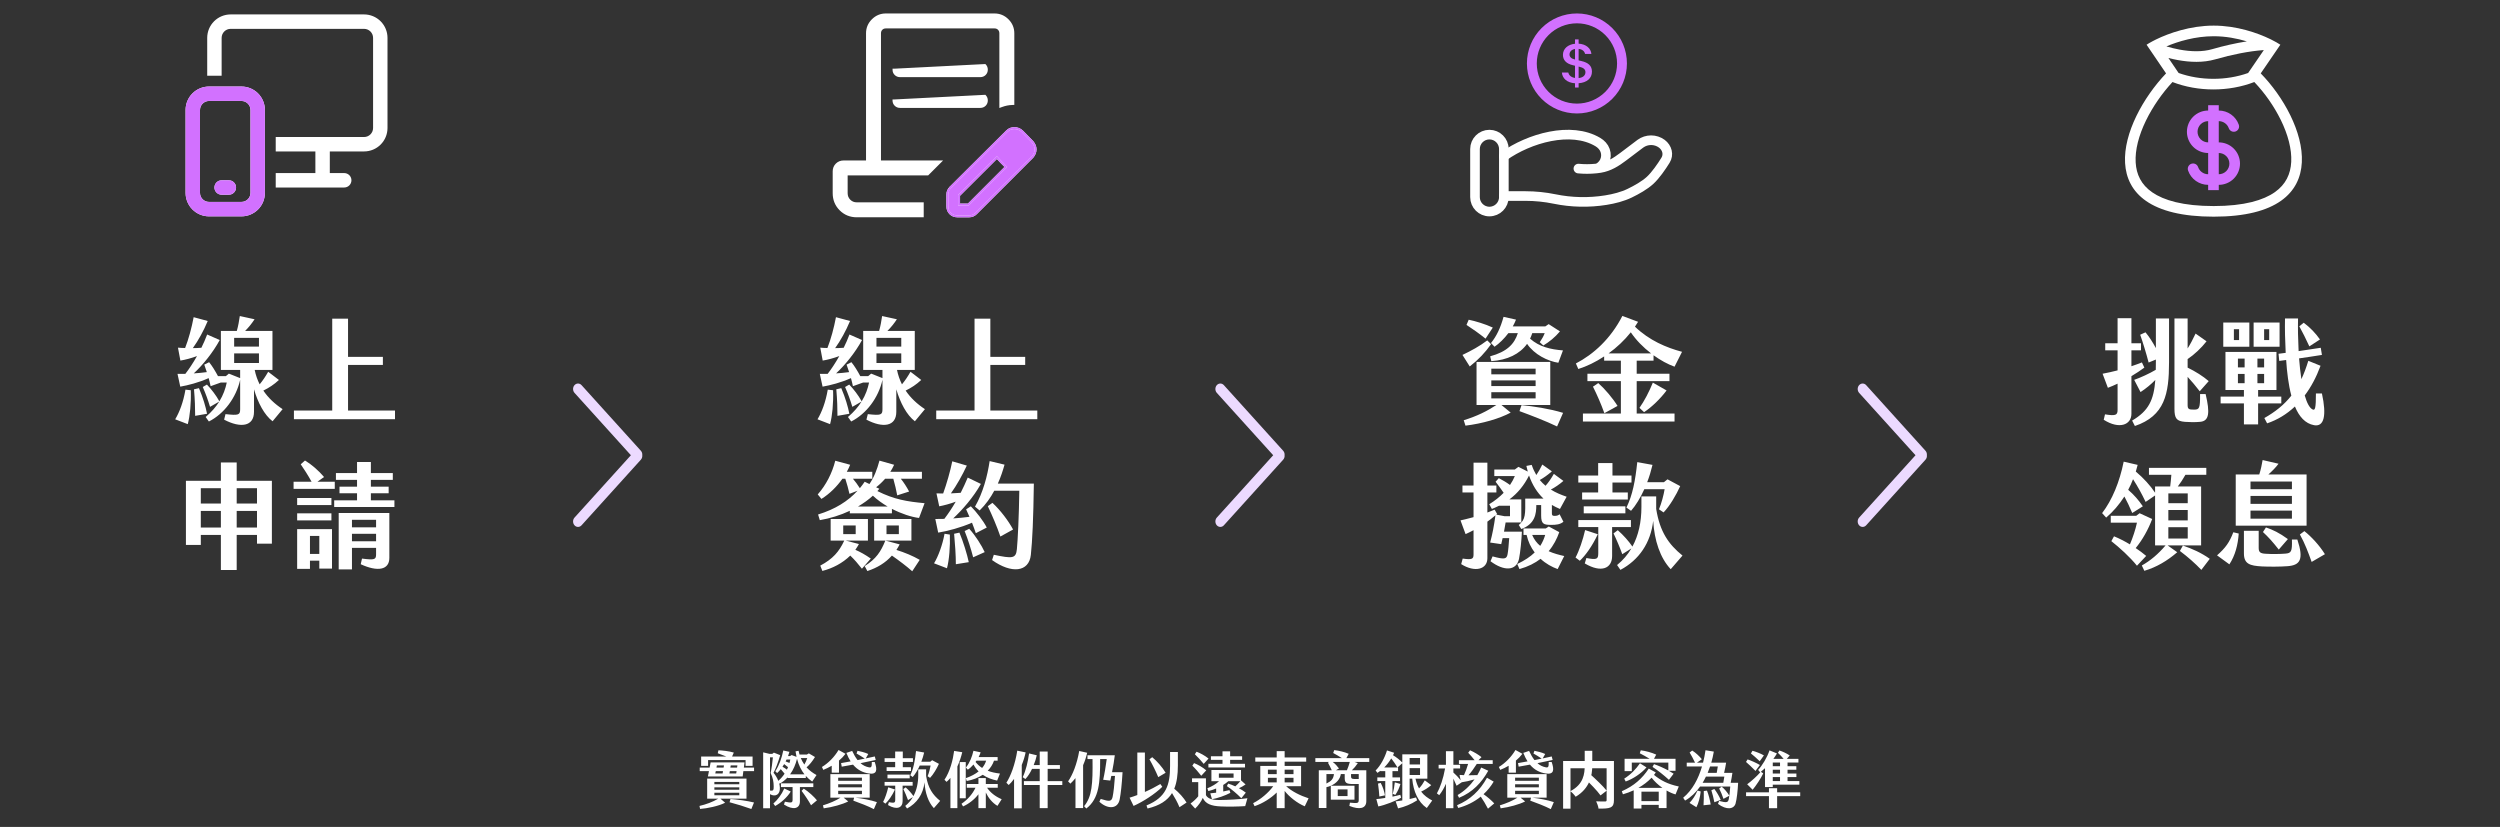
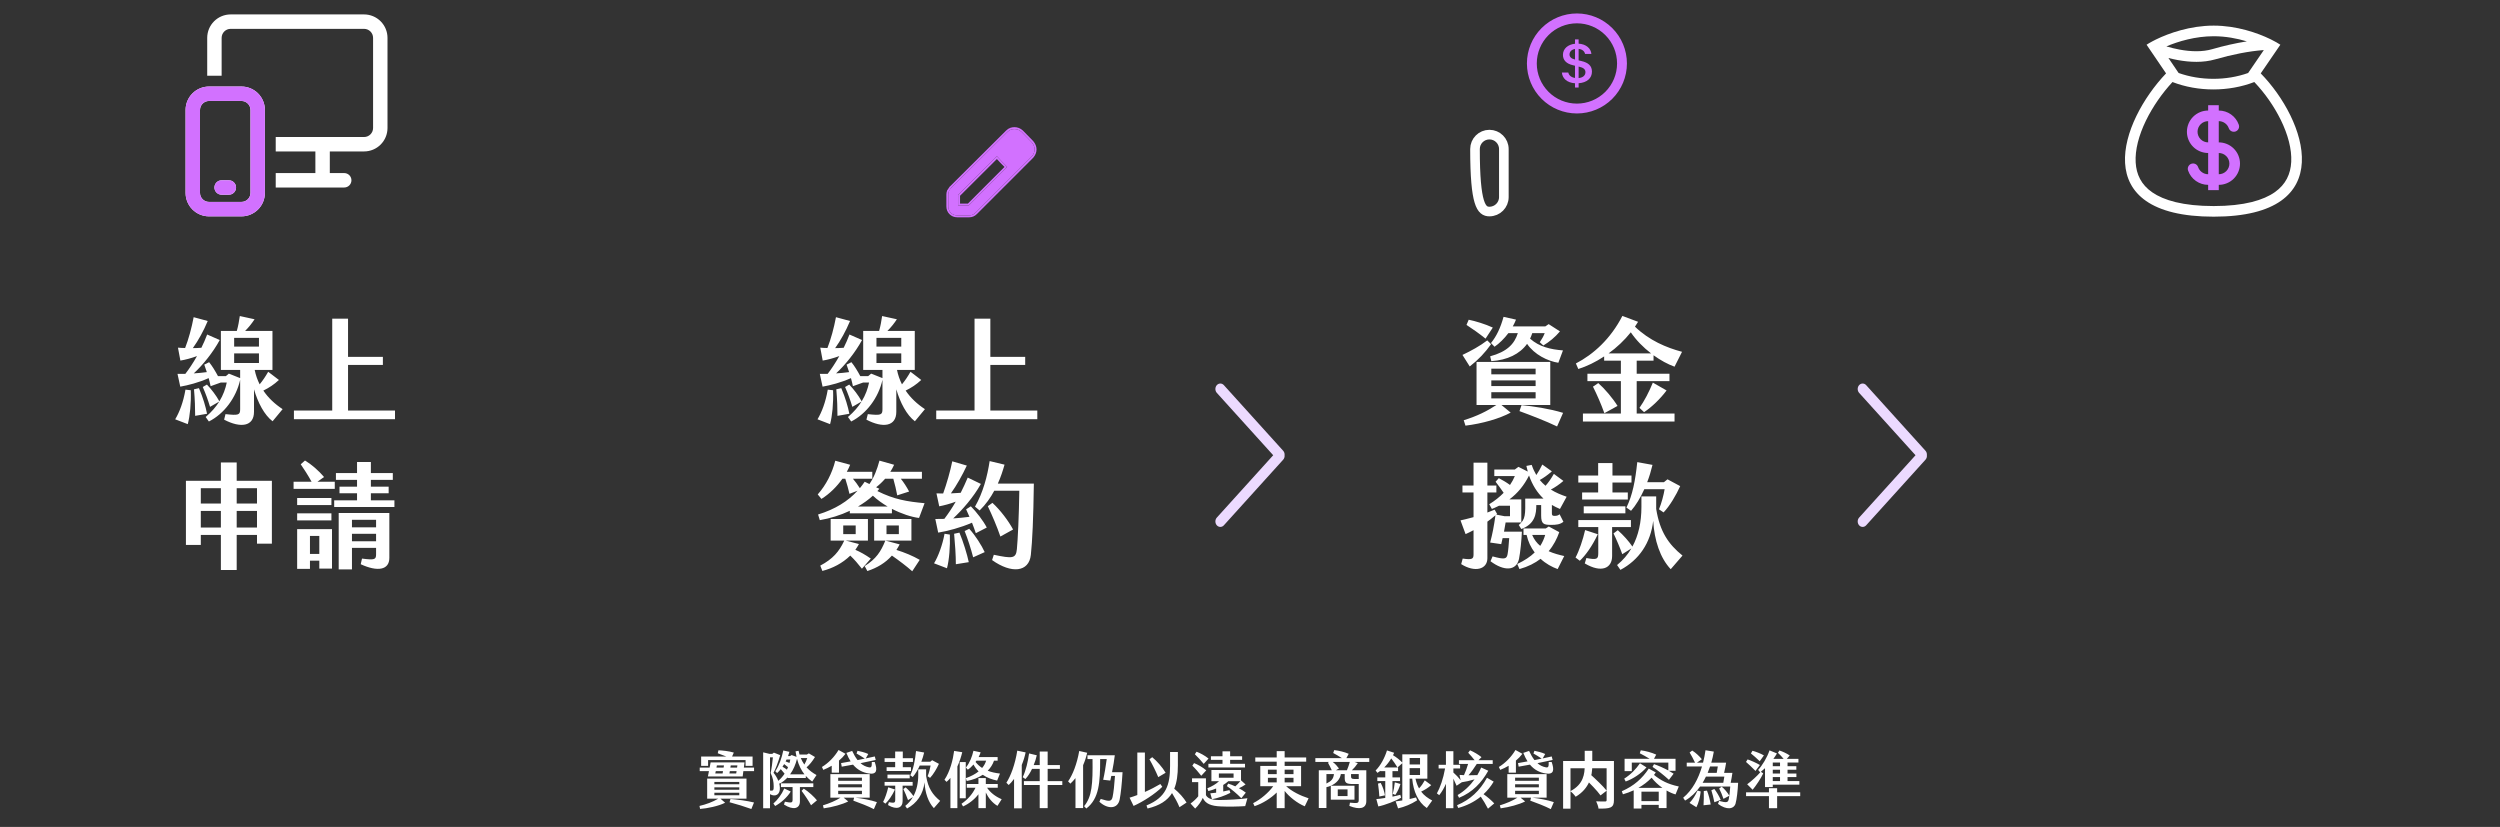
<svg xmlns="http://www.w3.org/2000/svg" width="1300" height="430" viewBox="0 0 1300 430" fill="none">
  <rect x="0" y="0" width="1300" height="430" fill="#333333" stroke="none" />
  <path d="M368.208 395.244V398.252H364.592V393.388H377.68C376.208 392.78 374.512 392.14 373.232 391.692L373.584 390.156C375.6 390.22 379.056 390.572 381.584 391.34L380.688 393.388H391.344V398.252H387.696V395.244H368.208ZM386.8 399.148H392.112V400.972H386.544L386.192 403.756H368.112L368.656 400.972H363.856V399.148H369.008L369.52 396.46H387.152L386.8 399.148ZM372.784 397.996L372.56 399.148H376.272L376.464 397.996H372.784ZM383.28 399.148L383.44 397.996H379.984L379.792 399.148H383.28ZM372.208 400.972L371.952 402.188H375.76L375.952 400.972H372.208ZM382.832 402.188L383.024 400.972H379.504L379.312 402.188H382.832ZM388.176 415.308H374.64L377.072 417.42C373.68 419.18 367.664 420.396 364.048 420.652L363.728 419.084C367.056 418.316 370.544 417.068 373.488 415.308H367.728V404.876H388.176V415.308ZM371.472 406.604V407.82H384.432V406.604H371.472ZM371.472 409.42V410.668H384.432V409.42H371.472ZM371.472 412.236V413.548H384.432V412.236H371.472ZM379.376 417.164L379.856 415.468C383.536 415.756 388.464 416.396 392.08 417.292L390.704 420.684C387.472 419.5 382.928 418.092 379.376 417.164ZM405.52 409.516C405.776 413.196 403.184 414.572 400.4 412.972V420.3H396.848V391.212L400.144 392.012H401.584L402.416 391.372L405.712 392.684C404.496 396.748 403.28 399.98 402.224 401.836C403.216 403.02 404.112 404.46 404.72 406.028C406 404.94 407.088 403.66 407.984 402.316C407.344 401.516 406.608 400.652 406 399.948C405.392 400.748 404.752 401.42 404.112 401.996L403.152 401.036C405.264 397.868 406.512 394.06 407.312 390.252L410.512 390.956C410.32 391.66 410.064 392.396 409.776 393.164H410.832L411.632 392.62L414.192 393.58C414 392.684 413.84 391.724 413.68 390.7L415.248 390.412C415.408 391.148 415.6 391.82 415.792 392.492V392.364H419.568L420.592 391.756L423.792 393.644C422.288 396.108 420.912 397.708 419.408 399.02C420.912 400.684 422.672 401.964 424.592 403.02L422.352 406.412C421.168 405.58 420.048 404.62 419.024 403.5V404.556H409.584V404.204C408.368 405.548 406.96 406.7 405.36 407.532L405.072 407.052C405.328 407.852 405.488 408.684 405.52 409.516ZM401.904 393.804H400.4V411.084C402.064 411.34 402.384 410.956 402.32 408.844C402.288 406.668 401.968 404.492 400.72 401.964C401.2 399.884 401.68 396.524 401.904 393.804ZM419.76 394.188H416.4C416.944 395.436 417.552 396.588 418.256 397.58C418.928 396.428 419.408 395.308 419.76 394.188ZM418.32 402.668C416.688 400.588 415.344 397.996 414.448 394.572C413.744 397.452 412.56 400.3 410.832 402.668H418.32ZM410.96 394.956H409.008L408.528 395.948C409.168 396.172 409.872 396.46 410.544 396.748C410.736 396.14 410.864 395.532 410.96 394.956ZM406.896 398.7C407.664 399.148 408.496 399.66 409.2 400.204C409.424 399.788 409.616 399.372 409.776 398.924C409.136 398.38 408.432 397.804 407.76 397.324C407.472 397.804 407.184 398.252 406.896 398.7ZM422.928 409.26H415.952V416.748C415.952 420.556 412.432 421.452 407.664 418.348L408.144 416.876C411.696 417.612 412.144 417.452 412.144 415.788V409.26H406.096V407.34H422.928V409.26ZM411.184 411.596C409.296 414.732 405.776 417.708 403.088 419.116L402.16 417.836C404.368 415.884 406.448 413.196 407.824 409.996L411.184 411.596ZM417.968 410.092C420.464 411.628 423.504 414.508 424.816 416.172L421.744 418.732C420.656 416.748 418.544 413.452 416.816 411.244L417.968 410.092ZM432.496 398.188C430.992 399.084 429.488 399.788 428.112 400.332L427.408 398.828C430.832 396.748 433.872 393.644 436.048 389.996L439.664 391.98C438.672 393.292 437.52 394.476 436.272 395.5V401.804H432.496V398.188ZM437.36 396.812C439.088 396.524 440.752 396.204 442.32 395.916C441.52 394.668 440.784 393.196 440.112 391.5L443.12 390.476C443.952 392.268 444.88 393.9 445.936 395.244L449.68 394.476C448.368 393.58 446.672 392.524 445.392 391.82L445.904 390.412C447.408 390.7 449.712 391.244 451.504 392.076L450.192 394.38C451.728 394.06 453.264 393.708 454.896 393.356L455.376 395.18C452.624 395.788 450.064 396.332 447.472 396.844C448.72 397.964 450.16 398.7 451.888 399.02C453.104 399.212 453.392 398.764 453.328 396.236H454.864C456.24 400.236 456.176 402.86 451.824 402.22C448.656 401.74 445.872 400.364 443.568 397.612C441.712 397.964 439.792 398.316 437.712 398.668L437.36 396.812ZM444.784 414.796C448.336 415.18 452.72 416.012 455.984 417.1L454.416 420.748C451.28 419.148 447.28 417.612 443.728 416.332L444.144 414.796H438.704L441.072 416.748C438.096 418.284 432.784 419.756 428.336 420.332L427.92 418.796C431.408 417.708 434.448 416.428 437.04 414.796H431.792V402.54H452.24V414.796H444.784ZM435.856 404.396V406.028H448.208V404.396H435.856ZM435.856 407.82V409.42H448.208V407.82H435.856ZM435.856 411.212V412.94H448.208V411.212H435.856ZM474.608 404.044L473.328 403.148C475.024 399.724 475.792 395.692 476.336 390.54L480.56 391.308C480.176 392.908 479.696 394.54 479.088 396.108H483.728L484.72 395.308L488.24 397.196C487.152 399.628 485.328 402.732 483.632 404.492L482.352 403.628C483.056 401.964 483.664 399.628 483.92 398.06H478.288C477.2 400.46 475.92 402.572 474.608 404.044ZM465.488 398.956V396.204H459.984V394.252H465.488V390.796H469.456V394.252H474.736V396.204H469.456V398.956H473.712V400.908H461.04V398.956H465.488ZM481.584 403.532C482.608 409.868 485.008 413.324 488.88 416.46L485.616 420.236C482.672 417.132 481.072 412.236 480.752 406.828C480.048 412.972 476.816 417.676 471.664 420.428L470.736 419.084C472.336 417.772 473.68 416.236 474.704 414.476L472.176 416.076C471.536 414.284 470.608 412.076 469.744 410.316L470.928 409.42C472.528 410.828 473.936 412.428 474.992 413.964C476.656 410.892 477.488 407.212 477.488 402.956V400.044H481.584V403.532ZM473.04 404.748H461.488V402.796H473.04V404.748ZM474.576 408.556H469.36V416.588C469.36 419.98 466.416 421.388 461.776 418.636L462.224 417.132C465.136 417.708 465.52 417.452 465.52 415.788V408.556H459.984V406.604H474.576V408.556ZM461.872 409.388L465.392 410.54C463.856 413.836 461.968 416.428 460.4 417.9L459.216 417.004C460.24 415.084 461.264 412.076 461.872 409.388ZM502.704 406.124L502.224 404.652C505.008 403.66 507.216 402.476 508.88 401.132C507.856 400.14 506.96 398.956 506.224 397.548C505.232 398.7 504.208 399.628 503.248 400.236L502.288 399.116C504.336 396.46 505.456 393.58 506.192 390.412L509.936 391.212C509.648 392.044 509.296 392.876 508.88 393.676H518.768V395.564H516.88C516.208 397.548 515.088 399.276 513.616 400.78C515.376 401.484 517.488 401.964 519.984 402.252L518.512 405.9C515.92 405.388 513.296 404.428 511.024 402.892C508.72 404.428 505.872 405.548 502.704 406.124ZM500.368 391.148C499.824 393.484 498.96 396.108 497.84 398.572V420.236H494.224V404.524C493.584 405.292 492.912 405.996 492.208 406.572L491.12 405.484C494.032 401.132 495.536 395.148 496.144 390.476L500.368 391.148ZM507.28 396.204C508.24 397.452 509.36 398.476 510.704 399.34C511.696 398.188 512.368 396.94 512.784 395.564H507.728C507.6 395.788 507.44 396.012 507.28 396.204ZM502.192 396.268V415.084H499.056V396.268H502.192ZM513.264 409.612C514.896 412.012 517.424 414.124 520.88 415.596L518.672 419.052C515.952 417.452 513.872 414.764 512.624 412.108V420.236H508.784V413.004C506.768 415.724 503.632 418.092 500.784 419.34L499.984 417.964C503.184 415.788 505.648 413.004 507.248 409.612H502.736V407.692H508.784V404.588H512.624V407.692H518.832V409.612H513.264ZM533.328 391.244C532.848 393.548 532.144 395.756 531.312 397.772V420.332H527.312V405.036C526.352 406.348 525.392 407.436 524.528 408.204L523.312 407.02C525.488 403.724 527.856 397.548 528.976 390.348L533.328 391.244ZM552.4 406.188V408.204H544.784V420.236H540.656V408.204H532.432V406.188H540.656V399.82H536.656C535.696 401.868 534.512 403.724 533.2 405.1L531.824 404.14C533.52 400.492 534.512 396.076 535.12 391.788L539.12 392.748C538.768 394.38 538.224 396.14 537.52 397.836H540.656V390.796H544.784V397.836H551.152V399.82H544.784V406.188H552.4ZM565.328 391.436C564.816 393.74 564.08 395.916 563.216 397.9V420.204H559.248V404.62C558.384 405.708 557.488 406.668 556.592 407.5L555.408 406.316C557.808 402.86 559.984 397.388 561.2 390.508L565.328 391.436ZM578.256 401.548H583.728C583.344 407.98 582.832 412.524 582.256 415.596C581.264 420.94 575.824 420.812 571.664 416.908L572.368 415.436C576.912 416.908 578 416.78 578.544 414.444C579.024 412.236 579.472 408.204 579.792 403.5H577.872C577.712 404.268 577.552 405.068 577.36 405.9L573.648 405.484C574.32 402.604 575.024 398.348 575.504 394.7H572.08C572.08 406.796 571.6 415.308 564.88 420.428L563.728 419.212C567.856 414.252 568.272 407.628 568.112 394.7H565.488V392.748H579.696C579.376 395.404 578.896 398.316 578.256 401.548ZM617.008 417.324L613.328 419.756C612.272 417.196 610.896 414.7 609.456 412.396C607.056 416.3 603.056 418.892 596.72 420.428L596.176 418.828C606.448 414.636 608.432 408.204 608.432 398.316V391.052H612.496V397.996C612.496 402.86 611.952 406.86 610.608 410.124C613.104 412.172 615.568 414.892 617.008 417.324ZM603.376 407.692L604.4 409.132C600.56 412.94 594.32 416.908 589.456 419.084L587.376 414.796C588.752 414.38 590.096 413.932 591.408 413.42V391.308H595.344V411.82C598.32 410.508 601.04 409.068 603.376 407.692ZM606.128 401.836L602.288 404.108C601.136 401.292 599.184 397.356 597.712 394.828L599.152 393.74C601.552 395.692 604.464 398.988 606.128 401.836ZM635.696 397.164V395.148H629.68V393.26H635.696V390.7H639.664V393.26H645.904V395.148H639.664V397.164H647.408V399.084H628.368V397.164H635.696ZM625.936 397.228C624.56 395.532 622.832 393.676 621.328 392.204L622.192 390.892C624.08 391.564 626.64 392.972 628.432 394.444L625.936 397.228ZM624.656 403.404C623.376 401.772 621.584 399.66 620.016 398.156L620.912 396.812C622.8 397.516 625.488 399.02 627.248 400.588L624.656 403.404ZM645.328 405.772L647.696 407.916C646.576 408.716 645.424 409.356 644.24 409.868C645.584 410.604 646.864 411.436 647.824 412.172L645.488 415.084C643.472 412.972 640.144 410.156 637.968 408.78L638.64 407.468C639.76 407.788 641.04 408.3 642.352 408.908C643.216 408.14 644.112 407.244 644.976 406.22H638.704C637.968 406.924 637.072 407.564 636.08 408.172V411.564C637.168 411.372 638.256 411.116 639.312 410.86L639.792 412.268C637.136 413.708 633.008 415.116 630.224 415.596L629.36 412.524C630.32 412.46 631.344 412.332 632.4 412.204V410.028C631.024 410.604 629.616 411.052 628.336 411.34L627.824 409.9C630.352 408.876 632.336 407.692 633.904 406.22H629.936V400.396H645.328V405.772ZM641.456 404.428V402.188H633.808V404.428H641.456ZM634.16 416.012C639.12 415.948 644.4 415.66 648.656 415.084L647.504 419.18C643.792 419.436 638.736 419.532 634.832 419.34C629.808 419.148 626.8 417.964 625.456 414.892C624.56 416.908 623.088 418.924 621.488 420.46L619.088 417.836C620.624 416.684 622.128 415.308 623.088 414.06V406.7H619.856V404.748H627.088V413.484C628.272 415.692 631.216 416.012 634.16 416.012ZM668.784 408.812C671.664 411.468 676.048 413.708 680.464 415.116L678.48 419.276C674.544 417.676 670.256 414.22 668.016 411.276V420.236H663.888V412.108C661.04 414.956 656.592 417.836 652.368 419.212L651.632 417.644C655.6 415.628 659.504 412.332 662.096 408.812H655.344V398.284H663.888V396.076H652.752V393.868H663.888V390.572H668.016V393.868H679.216V396.076H668.016V398.284H676.56V408.812H668.784ZM659.312 400.236V402.54H663.888V400.236H659.312ZM672.624 400.236H668.016V402.54H672.624V400.236ZM659.312 404.46V406.86H663.888V404.46H659.312ZM672.624 406.86V404.46H668.016V406.86H672.624ZM712.016 394.22V396.204H704.368L706.064 396.844C705.104 398.284 704.048 399.532 702.992 400.524H710.48V416.556C710.48 420.46 707.024 421.196 701.68 419.084L701.968 417.388C706.192 417.804 706.544 417.676 706.544 415.788V407.692H703.6C700.016 407.692 699.248 407.052 699.248 404.524V402.508H697.232C696.848 405.228 694.832 407.372 692.048 408.588H704.336V415.82H692.016V408.588C691.312 408.908 690.544 409.164 689.744 409.324V420.172H685.776V400.524H692.528C691.92 399.18 691.216 397.804 690.544 396.62L691.056 396.204H683.984V394.22H697.776C696.272 393.26 694.544 392.236 693.264 391.564L693.808 390.06C696.176 390.316 699.12 391.02 701.328 391.98L700.112 394.22H712.016ZM700.4 400.524C700.976 399.212 701.488 397.676 701.904 396.204H693.008C694.288 397.164 695.376 398.38 696.272 399.596L694.704 400.524H700.4ZM689.744 407.436C692.304 406.188 693.392 405.004 693.648 402.508H689.744V407.436ZM706.544 405.068V402.508H702.544V403.756C702.544 404.684 702.896 405.068 704.176 405.068H706.544ZM695.632 410.476V413.964H700.72V410.476H695.632ZM738.992 411.628C740.496 413.644 742.448 415.02 744.752 416.268L741.936 420.172C737.424 417.1 734.96 411.596 734.352 404.908H733.008V415.5C734.096 415.276 735.216 414.988 736.336 414.668L736.912 416.172C733.648 418.252 730.48 419.532 726.992 420.364L725.744 416.716C726.928 416.588 728.08 416.428 729.2 416.236V396.876L726.704 399.084C725.744 397.452 724.464 395.724 723.44 394.38C722.384 396.14 721.168 397.708 719.792 399.084H726.992V401.004H724.08V404.236H728.016V406.156H724.08V414.252C725.552 413.964 726.96 413.612 728.144 413.292L728.592 414.764C726.224 416.364 719.824 418.796 716.72 419.34L715.696 415.532C717.072 415.404 718.672 415.212 720.336 414.924V406.156H716.208V404.236H720.336V401.004H717.808V400.812C717.296 401.196 716.784 401.548 716.272 401.9L715.312 400.652C717.872 398.156 720.048 394.092 721.232 390.22L724.944 391.436L724.368 392.716C726 393.676 727.824 395.084 729.2 396.524V392.236H742.224V404.908H736.048C736.496 406.924 737.104 408.588 737.904 409.964C739.152 408.62 739.952 407.468 740.88 405.772L744.24 408.268C742.704 409.612 740.848 410.796 738.992 411.628ZM733.008 394.156V397.516H738.416V394.156H733.008ZM733.008 399.436V402.988H738.416V399.436H733.008ZM724.24 412.78C724.752 410.892 725.072 408.844 725.296 406.828L728.24 407.66C727.664 409.58 726.832 411.532 725.552 413.356L724.24 412.78ZM717.968 407.116C719.024 409.068 719.856 411.564 720.176 413.58L717.264 414.188C717.168 412.204 716.848 409.58 716.56 407.468L717.968 407.116ZM760.144 406.764L757.424 408.588C756.944 407.404 756.336 406.092 755.76 404.876V420.268H751.888V407.564C750.992 409.644 749.808 411.756 748.4 413.484L747.184 412.556C748.816 409.676 750.512 404.908 751.44 399.596H748.08V397.708H751.888V390.636H755.76V397.708H759.248V399.596H755.76V401.708C757.072 402.86 758.48 404.332 759.536 405.772L758.96 402.956C759.728 403.02 760.496 403.052 761.264 403.084C762.032 401.388 762.864 399.244 763.408 397.26H758.64V395.308H766.8C765.776 393.996 764.624 392.652 763.472 391.436L764.432 390.156C766.512 391.052 768.592 392.3 770.384 393.708L768.816 395.308H776.208V397.26H767.92C766.48 399.5 765.04 401.548 763.6 403.148C765.168 403.148 766.704 403.116 768.208 403.052C768.944 401.804 769.616 400.492 770.224 399.116L773.904 400.78C770.416 407.02 765.712 411.98 758.704 414.86L757.968 413.42C761.36 411.436 764.336 408.684 766.768 405.26C764.24 406.028 762.032 406.508 760.144 406.764ZM777.008 417.772L773.744 420.524C772.56 418.22 771.248 416.076 770 414.252C766.512 417.068 762.48 419.02 758.256 420.14L757.68 418.7C764.464 415.884 769.552 411.148 773.232 404.428L776.72 406.444C775.248 408.94 773.456 411.116 771.44 412.972C773.424 414.348 775.632 416.268 777.008 417.772ZM784.496 398.188C782.992 399.084 781.488 399.788 780.112 400.332L779.408 398.828C782.832 396.748 785.872 393.644 788.048 389.996L791.664 391.98C790.672 393.292 789.52 394.476 788.272 395.5V401.804H784.496V398.188ZM789.36 396.812C791.088 396.524 792.752 396.204 794.32 395.916C793.52 394.668 792.784 393.196 792.112 391.5L795.12 390.476C795.952 392.268 796.88 393.9 797.936 395.244L801.68 394.476C800.368 393.58 798.672 392.524 797.392 391.82L797.904 390.412C799.408 390.7 801.712 391.244 803.504 392.076L802.192 394.38C803.728 394.06 805.264 393.708 806.896 393.356L807.376 395.18C804.624 395.788 802.064 396.332 799.472 396.844C800.72 397.964 802.16 398.7 803.888 399.02C805.104 399.212 805.392 398.764 805.328 396.236H806.864C808.24 400.236 808.176 402.86 803.824 402.22C800.656 401.74 797.872 400.364 795.568 397.612C793.712 397.964 791.792 398.316 789.712 398.668L789.36 396.812ZM796.784 414.796C800.336 415.18 804.72 416.012 807.984 417.1L806.416 420.748C803.28 419.148 799.28 417.612 795.728 416.332L796.144 414.796H790.704L793.072 416.748C790.096 418.284 784.784 419.756 780.336 420.332L779.92 418.796C783.408 417.708 786.448 416.428 789.04 414.796H783.792V402.54H804.24V414.796H796.784ZM787.856 404.396V406.028H800.208V404.396H787.856ZM787.856 407.82V409.42H800.208V407.82H787.856ZM787.856 411.212V412.94H800.208V411.212H787.856ZM823.952 404.652L826.864 402.54C829.712 405.1 833.584 408.748 835.472 411.148L832.272 413.612C830.576 411.212 826.832 407.372 823.952 404.652ZM824.048 390.412H827.984V398.092C827.984 403.404 826.64 409.964 819.344 414.316C818.8 413.484 817.488 412.076 816.592 411.404C823.504 407.852 824.048 402.252 824.048 398.06V390.412ZM812.816 395.724H837.136V399.5H816.656V420.524H812.816V395.724ZM835.44 395.724H839.248V416.076C839.248 418.156 838.8 419.212 837.488 419.852C836.144 420.46 834.096 420.492 831.248 420.492C831.12 419.436 830.512 417.676 830 416.684C831.888 416.78 834.032 416.78 834.64 416.78C835.248 416.748 835.44 416.556 835.44 416.012V395.724ZM848.528 396.556V401.004H844.784V394.572H857.808C856.176 393.58 854.256 392.492 852.688 391.692L853.2 390.156C855.76 390.476 858.832 391.308 861.232 392.396L860.08 394.572H871.28V400.812H867.792C868.72 401.324 869.584 401.836 870.288 402.316L867.856 405.516C865.072 402.988 862.096 400.62 859.312 398.796L860.08 397.356C862.224 398.06 865.104 399.34 867.536 400.652V396.556H848.528ZM856.176 399.052C853.392 402.252 849.104 405.068 845.36 406.38L844.592 404.908C848.112 402.668 850.672 399.948 852.784 396.908L856.176 399.052ZM872.976 408.972L871.28 413.1C869.776 412.684 868.176 411.98 866.608 411.052V420.204H862.544V418.54H853.552V420.428H849.52V410.956C847.696 411.82 845.808 412.492 843.92 413.036L843.344 411.436C849.68 408.684 854 404.78 857.36 399.66L861.008 401.676C860.72 402.124 860.4 402.54 860.08 402.956C863.536 405.772 867.184 407.756 872.976 408.972ZM851.952 409.708H864.464C862.32 408.204 860.336 406.38 858.832 404.396C856.848 406.508 854.48 408.268 851.952 409.708ZM862.544 416.588V411.66H853.552V416.588H862.544ZM899.952 407.052H903.824C903.632 411.084 903.12 415.66 902.48 417.9C901.584 420.748 897.904 421.388 893.36 418.028L893.936 416.492C897.808 417.484 898.544 417.388 898.96 415.564C899.28 414.156 899.504 411.948 899.728 409.004H884.048C881.904 412.044 879.312 414.572 876.24 416.3L875.248 414.828C880.08 410.828 883.152 404.972 885.04 398.572H877.104V396.588H881.424C880.528 394.7 879.632 392.972 878.608 391.308L879.952 390.284C881.776 391.404 883.632 393.196 884.976 394.796L882.416 396.588H885.584C886.128 394.476 886.544 392.3 886.864 390.124L891.184 390.828C890.864 392.748 890.416 394.7 889.872 396.588H897.584C897.296 398.38 896.976 400.108 896.528 401.9H900.848C900.592 403.692 900.304 405.388 899.952 407.052ZM893.264 398.572H889.232C888.848 399.692 888.432 400.812 887.984 401.9H892.688C892.912 400.716 893.072 399.692 893.264 398.572ZM887.088 403.82C886.576 404.94 885.968 406.028 885.36 407.052H896.112C896.336 405.9 896.496 404.908 896.656 403.82H887.088ZM899.248 413.772L896.208 415.404C895.536 413.42 894.768 411.532 893.968 410.028L895.28 409.068C896.656 410.124 898.352 412.204 899.248 413.772ZM891.44 410.252C892.688 411.852 894.032 414.124 894.768 415.948L891.472 417.164C891.088 415.116 890.512 412.908 889.904 410.956L891.44 410.252ZM878.544 417.516C880.24 415.724 881.552 413.708 882.704 411.084L884.368 411.564C884.08 414.444 883.216 417.74 882.128 419.756L878.544 417.516ZM885.968 411.34L887.632 411.116C888.464 413.164 889.264 416.3 889.552 418.348L885.84 418.732C885.968 416.62 886.032 413.612 885.968 411.34ZM915.28 401.58L914.224 400.364C916.336 398.156 918.96 393.804 920.144 390.188L924.016 391.788C923.504 392.684 922.864 393.644 922.16 394.604H927.504C926.48 393.388 925.424 392.332 924.528 391.468L925.296 390.252C926.96 390.796 928.944 391.692 930.672 392.844L929.136 394.604H935.184V396.524H929.52V398.412H934.096V400.268H929.52V402.22H934.128V404.076H929.52V406.156H935.664V408.044H921.84V409.26H917.808V399.468C917.072 400.14 916.336 400.78 915.632 401.324L916.88 402.156C915.76 404.652 913.04 408.684 911.376 410.668L908.528 407.82C910.736 406.22 913.712 403.532 915.504 401.42C915.408 401.484 915.344 401.516 915.28 401.58ZM917.232 392.812L915.056 395.852C913.52 394.316 911.696 392.78 910.48 391.788L911.28 390.412C912.784 390.764 915.632 391.852 917.232 392.812ZM912.848 400.876C911.408 399.308 909.2 397.356 907.92 396.204L908.752 394.892C910.448 395.436 913.52 396.812 915.152 397.804L912.848 400.876ZM925.616 398.412V396.524H921.84V398.412H925.616ZM925.616 402.22V400.268H921.84V402.22H925.616ZM925.616 406.156V404.076H921.84V406.156H925.616ZM924.112 412.012H936.112V413.996H924.112V420.268H919.856V413.996H907.952V412.012H919.856V409.868H924.112V412.012Z" fill="white" />
  <path d="M119.938 7.5C116.705 7.5 113.605 8.784 111.32 11.07C109.034 13.355 107.75 16.455 107.75 19.688V39.401C108.062 39.384 108.375 39.376 108.688 39.375H115.25V19.688C115.25 17.1 117.35 15 119.938 15H189.312C191.9 15 194 17.1 194 19.688V66.562C194 69.15 191.9 71.25 189.312 71.25H143.375V78.75H164V90H143.375V97.5H179C179.995 97.5 180.948 97.105 181.652 96.402C182.355 95.698 182.75 94.745 182.75 93.75C182.75 92.755 182.355 91.802 181.652 91.098C180.948 90.395 179.995 90 179 90H171.5V78.75H189.312C192.545 78.75 195.645 77.466 197.93 75.18C200.216 72.895 201.5 69.795 201.5 66.562V19.688C201.5 16.455 200.216 13.355 197.93 11.07C195.645 8.784 192.545 7.5 189.312 7.5H119.938ZM96.5 57.188C96.5 53.955 97.784 50.855 100.07 48.57C102.355 46.284 105.455 45 108.688 45H125.562C128.795 45 131.895 46.284 134.18 48.57C136.466 50.855 137.75 53.955 137.75 57.188V100.312C137.75 103.545 136.466 106.645 134.18 108.93C131.895 111.216 128.795 112.5 125.562 112.5H108.688C105.455 112.5 102.355 111.216 100.07 108.93C97.784 106.645 96.5 103.545 96.5 100.312V57.188ZM108.688 52.5C106.1 52.5 104 54.6 104 57.188V100.312C104 102.9 106.1 105 108.688 105H125.562C128.15 105 130.25 102.9 130.25 100.312V57.188C130.25 54.6 128.15 52.5 125.562 52.5H108.688ZM115.25 93.75C114.255 93.75 113.302 94.145 112.598 94.848C111.895 95.552 111.5 96.505 111.5 97.5C111.5 98.495 111.895 99.448 112.598 100.152C113.302 100.855 114.255 101.25 115.25 101.25H119C119.995 101.25 120.948 100.855 121.652 100.152C122.355 99.448 122.75 98.495 122.75 97.5C122.75 96.505 122.355 95.552 121.652 94.848C120.948 94.145 119.995 93.75 119 93.75H115.25Z" fill="white" />
  <path fill-rule="evenodd" clip-rule="evenodd" d="M96.5 57.188C96.5 53.955 97.784 50.855 100.07 48.57C102.355 46.284 105.455 45 108.688 45H125.562C128.795 45 131.895 46.284 134.18 48.57C136.466 50.855 137.75 53.955 137.75 57.188V100.312C137.75 103.545 136.466 106.645 134.18 108.93C131.895 111.216 128.795 112.5 125.562 112.5H108.688C105.455 112.5 102.355 111.216 100.07 108.93C97.784 106.645 96.5 103.545 96.5 100.312V57.188ZM104 57.188C104 54.6 106.1 52.5 108.688 52.5H125.562C128.15 52.5 130.25 54.6 130.25 57.188V100.312C130.25 102.9 128.15 105 125.562 105H108.688C106.1 105 104 102.9 104 100.312V57.188ZM115.25 93.75C114.255 93.75 113.302 94.145 112.598 94.848C111.895 95.552 111.5 96.505 111.5 97.5C111.5 98.495 111.895 99.448 112.598 100.152C113.302 100.855 114.255 101.25 115.25 101.25H119C119.995 101.25 120.948 100.855 121.652 100.152C122.355 99.448 122.75 98.495 122.75 97.5C122.75 96.505 122.355 95.552 121.652 94.848C120.948 94.145 119.995 93.75 119 93.75H115.25Z" fill="#D271FF" />
  <path d="M136.94 203.1C139.46 206.88 142.94 210.12 146.96 212.76L141.74 219.06C137.48 215.82 134.12 209.46 132.08 202.44V214.14C132.08 221.82 125.06 222.72 116.54 218.22L117.26 215.34C124.16 216.12 124.88 215.76 124.88 212.76V197.52C122.78 206.88 116.54 215.16 108.62 219.18L106.94 216.84C110.06 214.2 112.34 211.5 114.02 208.8L109.22 211.56C108.08 207.78 107 204.84 105.44 201.24L107.6 199.98C110 202.5 112.22 205.38 114.08 208.68C116.12 205.38 117.26 202.08 117.92 198.9H114.86L109.52 200.82C109.22 199.5 108.92 198.06 108.5 196.62C103.28 198.96 97.82 200.34 93.74 201.06L92.3 194.4H96.38C98.3 191.94 100.4 188.76 102.44 185.16C99.32 186.3 96.38 187.08 93.8 187.5L92.54 180.78C93.86 180.9 95.06 180.96 96.26 180.96C98.06 176.4 99.68 170.4 100.7 164.94L108.02 166.92C105.92 171.96 103.16 177 100.28 181.02C101.72 181.02 103.16 180.96 104.72 180.84C105.8 178.68 106.82 176.34 107.72 173.94L114.26 176.82C110.78 183.24 105.5 189.78 100.76 194.16C102.98 194.04 105.26 193.8 107.54 193.5C107.12 192.18 106.7 190.86 106.22 189.6L108.74 188.34C110.36 190.32 111.98 193.02 113.36 195.6H117.44L119 194.28L124.88 196.62V192.36H114.86V172.08H123.14C123.92 169.32 124.28 167.16 124.7 164.34L132.38 166.02C130.82 168.36 129.26 170.28 127.46 172.08H141.68V192.36H132.44C132.98 195.06 133.88 197.58 135.02 199.86C136.7 197.82 138.02 195.84 139.46 193.32L145.04 197.58C142.46 199.98 140 201.6 136.94 203.1ZM121.76 175.68V180.24H134.66V175.68H121.76ZM121.76 183.78V188.76H134.66V183.78H121.76ZM103.46 201.84C105.62 206.94 106.94 211.44 107.66 215.16L101.48 216.24C101.48 212.34 101.36 207.84 100.88 202.44L103.46 201.84ZM96.44 202.62L99.2 202.92C99.44 209.76 98.78 216.3 97.64 220.56L91.1 218.04C93.32 214.32 95.3 209.22 96.44 202.62ZM152.84 217.98V213.48H172.76V165.72H180.98V185.58H199.1V189.78H180.98V213.48H205.4V217.98H152.84ZM114.86 296.4V278.16H104.42V283.38H96.68V250.02H114.86V240.48H123.08V250.02H141.38V282.72H133.64V278.16H123.08V296.4H114.86ZM104.42 261.84H114.86V253.86H104.42V261.84ZM123.08 261.84H133.64V253.86H123.08V261.84ZM104.42 274.32H114.86V265.68H104.42V274.32ZM123.08 274.32H133.64V265.68H123.08V274.32ZM174.08 250.5V254.22H152.66V250.5H162.02C160.22 247.2 158 243.78 156.38 241.44L158.6 239.46C161.84 241.38 165.8 244.8 168.5 248.04L165.08 250.5H174.08ZM192.86 260.16H205.1V263.64H173.78V260.16H185.66V256.5H176.54V253.08H185.66V249.54H174.68V246H185.66V240.24H192.86V246H204.26V249.54H192.86V253.08H202.1V256.5H192.86V260.16ZM172.34 258.96V262.62H154.52V258.96H172.34ZM176.12 296.1V266.76H202.46V290.1C202.46 296.46 196.28 297.42 187.58 293.4L188.24 290.46C194.78 291.3 195.56 291 195.56 288.24V284.88H183.02V296.1H176.12ZM154.52 270.6V266.94H172.34V270.6H154.52ZM195.56 270.3H183.02V274.2H195.56V270.3ZM154.52 295.8V275.16H172.64V295.68H166.04V291.54H161.18V295.8H154.52ZM183.02 281.46H195.56V277.56H183.02V281.46ZM161.18 278.7V288.06H166.04V278.7H161.18Z" fill="white" />
-   <path d="M333.258 234.405L302.398 200.265C301.389 199.155 299.762 199.155 298.753 200.265C297.749 201.381 297.749 203.181 298.753 204.297L328.068 236.723L298.753 269.143C297.749 270.253 297.749 272.058 298.753 273.169C299.258 273.727 299.917 274 300.576 274C301.235 274 301.894 273.721 302.398 273.169L333.258 239.035C333.83 238.402 334.066 237.548 333.984 236.717C334.061 235.891 333.83 235.037 333.258 234.399V234.405Z" fill="#ECDAFF" />
-   <path d="M512.193 33.814L512.192 33.812L465.113 36.217L464.613 36.215C464.613 36.215 464.613 36.216 464.613 36.216C464.609 37.162 464.933 37.98 465.586 38.633C466.239 39.286 467.056 39.612 468.002 39.612H509.776C510.722 39.612 511.539 39.286 512.192 38.633C512.842 37.983 513.164 37.168 513.164 36.223C513.164 35.281 512.841 34.467 512.193 33.814ZM512.193 49.812L512.192 49.81L465.113 52.215L464.613 52.212C464.613 52.213 464.613 52.213 464.613 52.214C464.609 53.16 464.933 53.978 465.586 54.631C466.239 55.284 467.056 55.609 468.002 55.609H509.776C510.721 55.609 511.537 55.287 512.191 54.638L512.193 54.636C512.841 53.983 513.164 53.168 513.164 52.226C513.164 51.281 512.842 50.465 512.193 49.812ZM479.332 112.494H479.832V111.994V106.217V105.717H479.332H445.556H445.554C444.048 105.72 442.806 105.216 441.795 104.205C440.784 103.194 440.278 101.95 440.278 100.439V90.719H482.221H482.428L482.575 90.573L488.353 84.795L489.206 83.942H487.999H457.611V17.331C457.611 16.413 457.901 15.693 458.464 15.13C459.027 14.568 459.746 14.277 460.664 14.277H517.113C518.031 14.277 518.751 14.568 519.314 15.13C519.876 15.693 520.167 16.413 520.167 17.331V54.722V55.44L520.84 55.191C521.757 54.853 522.671 54.591 523.581 54.403C524.486 54.221 525.446 54.114 526.459 54.084L526.944 54.069V53.584V17.331C526.944 14.632 525.976 12.31 524.054 10.391C522.135 8.468 519.813 7.5 517.113 7.5H460.664C457.965 7.5 455.643 8.468 453.724 10.391C451.802 12.309 450.833 14.632 450.833 17.331V83.942H438.668C437.218 83.942 435.979 84.436 434.987 85.428C433.995 86.42 433.5 87.657 433.5 89.104V100.439C433.5 103.825 434.66 106.694 436.98 109.014C439.3 111.334 442.17 112.494 445.556 112.494H479.332ZM494.158 97.479L494.157 97.48C493.614 98.023 493.212 98.608 492.97 99.236C492.732 99.847 492.612 100.481 492.612 101.133V107.326V107.332C492.612 108.782 493.107 110.021 494.099 111.013C495.091 112.005 496.328 112.5 497.775 112.5H503.98C504.632 112.5 505.264 112.381 505.872 112.142C506.502 111.898 507.088 111.497 507.632 110.957L507.633 110.955L536.898 81.687L536.91 81.675L536.921 81.662C537.451 81.053 537.851 80.406 538.109 79.72C538.368 79.044 538.5 78.364 538.5 77.682C538.5 76.997 538.363 76.318 538.094 75.647L538.093 75.644C537.821 74.979 537.431 74.344 536.929 73.74L536.916 73.724L536.901 73.71L531.557 68.25L531.55 68.243L531.542 68.236C530.975 67.701 530.341 67.294 529.644 67.019L529.64 67.018C528.946 66.75 528.234 66.615 527.508 66.615C526.843 66.615 526.183 66.724 525.53 66.941C524.835 67.171 524.182 67.606 523.567 68.216L523.567 68.216L494.158 97.479ZM520.675 84.424L523.041 86.814L503.502 106.381H498.72V101.6L518.389 81.972L520.665 84.413L520.67 84.418L520.675 84.424Z" fill="white" stroke="white" />
  <path fill-rule="evenodd" clip-rule="evenodd" d="M493.112 107.326V101.132C493.112 100.543 493.22 99.971 493.436 99.416C493.648 98.866 494.006 98.338 494.511 97.834L523.92 68.571C524.493 68.001 525.083 67.615 525.688 67.415C526.292 67.215 526.899 67.115 527.508 67.115C528.17 67.115 528.821 67.238 529.46 67.484C530.096 67.735 530.676 68.106 531.2 68.6L536.544 74.059C537.018 74.629 537.38 75.221 537.63 75.833C537.877 76.449 538 77.066 538 77.682C538 78.298 537.881 78.918 537.642 79.542C537.407 80.166 537.041 80.763 536.544 81.333L507.28 110.602C506.775 111.102 506.245 111.461 505.691 111.676C505.14 111.892 504.57 112 503.98 112H497.775C496.454 112 495.347 111.553 494.453 110.659C493.559 109.766 493.112 108.657 493.112 107.332V107.326ZM503.709 106.881H498.22V101.392L518.402 81.252L521.031 84.072L523.746 86.816L503.709 106.881Z" fill="#D271FF" />
  <path d="M494.158 97.479L494.157 97.48L492.97 99.235C492.97 99.236 492.97 99.236 492.97 99.236C492.732 99.848 492.612 100.481 492.612 101.132V107.326V107.332C492.612 108.782 493.107 110.021 494.099 111.013C495.091 112.005 496.328 112.5 497.775 112.5H503.98C504.632 112.5 505.264 112.38 505.872 112.142C506.502 111.897 507.088 111.496 507.632 110.957L507.633 110.955L536.898 81.687L536.91 81.674L536.921 81.662C537.451 81.053 537.851 80.406 538.109 79.719C538.368 79.044 538.5 78.364 538.5 77.682C538.5 76.997 538.363 76.318 538.094 75.647L538.093 75.644C537.821 74.979 537.431 74.344 536.929 73.74L536.916 73.724L536.901 73.71L531.557 68.25L531.55 68.243L531.542 68.235C530.975 67.701 530.341 67.294 529.644 67.019L529.644 67.019L529.64 67.018C528.945 66.75 528.234 66.615 527.508 66.615C526.843 66.615 526.183 66.724 525.53 66.941C524.835 67.171 524.182 67.606 523.567 68.216L523.567 68.216L494.158 97.479ZM498.72 101.6L518.389 81.972L520.665 84.413L520.67 84.418L520.675 84.423L523.041 86.814L503.502 106.381H498.72V101.6Z" stroke="#D271FF" />
  <path d="M470.94 203.1C473.46 206.88 476.94 210.12 480.96 212.76L475.74 219.06C471.48 215.82 468.12 209.46 466.08 202.44V214.14C466.08 221.82 459.06 222.72 450.54 218.22L451.26 215.34C458.16 216.12 458.88 215.76 458.88 212.76V197.52C456.78 206.88 450.54 215.16 442.62 219.18L440.94 216.84C444.06 214.2 446.34 211.5 448.02 208.8L443.22 211.56C442.08 207.78 441 204.84 439.44 201.24L441.6 199.98C444 202.5 446.22 205.38 448.08 208.68C450.12 205.38 451.26 202.08 451.92 198.9H448.86L443.52 200.82C443.22 199.5 442.92 198.06 442.5 196.62C437.28 198.96 431.82 200.34 427.74 201.06L426.3 194.4H430.38C432.3 191.94 434.4 188.76 436.44 185.16C433.32 186.3 430.38 187.08 427.8 187.5L426.54 180.78C427.86 180.9 429.06 180.96 430.26 180.96C432.06 176.4 433.68 170.4 434.7 164.94L442.02 166.92C439.92 171.96 437.16 177 434.28 181.02C435.72 181.02 437.16 180.96 438.72 180.84C439.8 178.68 440.82 176.34 441.72 173.94L448.26 176.82C444.78 183.24 439.5 189.78 434.76 194.16C436.98 194.04 439.26 193.8 441.54 193.5C441.12 192.18 440.7 190.86 440.22 189.6L442.74 188.34C444.36 190.32 445.98 193.02 447.36 195.6H451.44L453 194.28L458.88 196.62V192.36H448.86V172.08H457.14C457.92 169.32 458.28 167.16 458.7 164.34L466.38 166.02C464.82 168.36 463.26 170.28 461.46 172.08H475.68V192.36H466.44C466.98 195.06 467.88 197.58 469.02 199.86C470.7 197.82 472.02 195.84 473.46 193.32L479.04 197.58C476.46 199.98 474 201.6 470.94 203.1ZM455.76 175.68V180.24H468.66V175.68H455.76ZM455.76 183.78V188.76H468.66V183.78H455.76ZM437.46 201.84C439.62 206.94 440.94 211.44 441.66 215.16L435.48 216.24C435.48 212.34 435.36 207.84 434.88 202.44L437.46 201.84ZM430.44 202.62L433.2 202.92C433.44 209.76 432.78 216.3 431.64 220.56L425.1 218.04C427.32 214.32 429.3 209.22 430.44 202.62ZM486.84 217.98V213.48H506.76V165.72H514.98V185.58H533.1V189.78H514.98V213.48H539.4V217.98H486.84ZM441.9 266.94V265.62C436.92 267.96 431.58 269.58 426.3 270.48L425.4 267.54C434.22 264.84 440.94 260.64 445.92 255.18L441.72 256.8C441.24 254.46 440.4 251.64 439.56 248.94H438.06C435.18 253.02 431.4 256.8 427.14 259.44L425.22 257.1C429.54 252.24 432.72 246 434.34 239.58L442.08 241.68C441.6 242.88 441 244.14 440.34 245.34H453.6V248.94H443.52C444.72 250.32 445.98 252.06 447.12 253.86C448.02 252.78 448.86 251.64 449.64 250.5L452.1 251.7C454.56 248.1 456.06 244.2 457.32 239.52L464.94 241.68C464.4 242.94 463.68 244.2 462.96 245.34H479.4V248.94H468.42C469.92 250.8 471.48 253.2 472.74 255.6L466.56 257.58C466.08 255.06 465.36 251.82 464.52 248.94H460.26C458.82 250.62 457.2 252.12 455.58 253.38L457.26 254.16C456.96 254.58 456.6 255 456.24 255.36C465 259.74 471.72 260.82 480.78 261.66L477.9 269.34C473.94 268.86 468.78 267.18 463.8 264.6V266.94H441.9ZM453.9 257.76C451.62 259.86 448.98 261.72 446.16 263.4H461.58C458.82 261.78 456.18 259.92 453.9 257.76ZM444.78 285.9C447.42 287.04 449.88 288.42 452.82 290.46L448.2 295.74C446.04 292.98 444.42 291.12 442.14 288.9C438.12 292.86 432.9 295.56 427.62 296.88L426.54 294.12C433.08 290.64 436.32 286.92 439.02 281.1H431.94V269.88H451.32V281.1H439.74L446.64 282.9C446.1 283.92 445.44 284.94 444.78 285.9ZM473.94 269.88V281.1H454.56V269.88H473.94ZM438.48 273.24V277.74H444.96V273.24H438.48ZM467.4 277.74V273.24H460.98V277.74H467.4ZM467.82 283.08C467.28 284.1 466.74 285.06 466.14 285.96C470.4 287.28 474.72 289.08 478.26 291.12L474.36 297.06C471.42 294.42 467.64 291.6 463.8 288.9C460.38 292.74 456.12 295.26 451.02 296.94L449.64 294.36C455.64 290.58 458.04 286.86 460.38 281.1L467.82 283.08ZM518.88 251.46H537.6C537.36 269.64 536.82 281.28 536.04 288.54C535.08 297.54 525.96 298.44 515.88 291.24L516.78 288.48C526.5 290.52 528.3 290.52 528.78 285.54C529.26 280.68 529.86 268.2 530.04 255.18H517.02C515.1 258.78 512.58 262.38 509.4 265.44L507 263.46C511.2 256.14 513.42 247.62 514.62 239.76L522.36 241.62C521.52 244.62 520.44 247.98 518.88 251.46ZM502.38 264.84L504.84 263.28C507.72 266.16 511.38 270.9 513.12 274.32L507.42 277.26C506.88 275.58 506.16 273.66 505.44 271.8C499.74 274.32 492.72 276.18 487.86 276.96L486.36 269.88C487.86 269.88 489.42 269.88 491.04 269.82C493.02 267.24 495 264.3 496.98 260.88C494.04 261.96 490.98 262.8 488.4 263.28L486.96 256.56C488.1 256.62 489.24 256.62 490.44 256.62C492.24 251.64 494.16 244.98 495.18 239.88L502.74 242.1C500.46 247.02 497.4 252.48 494.46 256.56C496.2 256.5 497.88 256.38 499.56 256.26C500.82 253.8 502.02 251.16 503.22 248.34L510.06 251.64C506.1 258.72 500.34 265.2 495.66 269.58C498.48 269.4 501.36 269.1 504.12 268.74C503.52 267.3 502.92 265.98 502.38 264.84ZM526.8 275.34L520.2 279C518.4 273.72 515.94 268.02 513.66 263.22L516.06 261.48C520.14 265.2 524.4 270.84 526.8 275.34ZM501.6 276.12L504 274.98C507.06 278.22 510.6 283.86 512.04 287.1L506.04 289.8C504.96 285.54 503.22 280.14 501.6 276.12ZM496.14 277.56L498.9 276.96C500.88 281.64 502.92 288.3 503.76 292.32L497.04 293.4C497.04 288.84 496.62 282.54 496.14 277.56ZM491.16 277.56L493.92 277.98C494.16 283.92 493.56 291.48 492.42 295.5L485.7 292.92C487.86 289.44 490.14 283.26 491.16 277.56Z" fill="white" />
  <path d="M667.258 234.405L636.398 200.265C635.389 199.155 633.762 199.155 632.753 200.265C631.749 201.381 631.749 203.181 632.753 204.297L662.068 236.723L632.753 269.143C631.749 270.253 631.749 272.058 632.753 273.169C633.258 273.727 633.917 274 634.576 274C635.235 274 635.894 273.721 636.398 273.169L667.258 239.035C667.83 238.402 668.066 237.548 667.984 236.717C668.061 235.891 667.83 235.037 667.258 234.399V234.405Z" fill="#ECDAFF" />
-   <path d="M782 101.94H793.3C798.35 101.94 803.465 102.47 808.38 103.48C817.155 105.283 826.184 105.483 835.03 104.07C839.37 103.37 843.63 102.295 847.49 100.435C850.97 98.75 855.235 96.385 858.1 93.73C860.96 91.08 863.94 86.745 866.05 83.355C867.87 80.445 866.99 76.88 864.12 74.715C862.507 73.542 860.564 72.91 858.57 72.91C856.576 72.91 854.633 73.542 853.02 74.715L843.985 81.54C840.485 84.19 836.66 86.625 832.105 87.35C831.555 87.435 830.98 87.515 830.38 87.585M830.38 87.585C830.197 87.606 830.013 87.626 829.83 87.645M830.38 87.585C831.18 87.369 831.914 86.956 832.515 86.385C833.268 85.733 833.884 84.937 834.324 84.044C834.765 83.15 835.023 82.177 835.081 81.183C835.14 80.189 834.999 79.192 834.666 78.253C834.334 77.314 833.817 76.451 833.145 75.715C832.493 74.992 831.735 74.373 830.895 73.88C816.91 65.535 795.145 71.89 782 81.215M830.38 87.585C830.199 87.624 830.015 87.644 829.83 87.645M829.83 87.645C826.815 87.948 823.777 87.955 820.76 87.665" stroke="white" stroke-width="5" stroke-linecap="round" />
-   <path d="M782 77.5C782 73.358 778.642 70 774.5 70C770.358 70 767 73.358 767 77.5V102.5C767 106.642 770.358 110 774.5 110C778.642 110 782 106.642 782 102.5V77.5Z" stroke="white" stroke-width="5" />
+   <path d="M782 77.5C782 73.358 778.642 70 774.5 70C770.358 70 767 73.358 767 77.5C767 106.642 770.358 110 774.5 110C778.642 110 782 106.642 782 102.5V77.5Z" stroke="white" stroke-width="5" />
  <path d="M812.188 37.722C812.425 40.703 814.781 43.025 819.006 43.3V45.5H820.881V43.284C825.256 42.978 827.812 40.641 827.812 37.247C827.812 34.163 825.856 32.572 822.359 31.747L820.881 31.397V25.406C822.756 25.619 823.95 26.644 824.238 28.062H827.525C827.288 25.191 824.825 22.944 820.881 22.7V20.5H819.006V22.747C815.272 23.113 812.725 25.359 812.725 28.538C812.725 31.35 814.619 33.138 817.766 33.872L819.006 34.178V40.534C817.084 40.244 815.812 39.191 815.525 37.722H812.188ZM818.991 30.953C817.147 30.525 816.147 29.653 816.147 28.341C816.147 26.872 817.225 25.772 819.006 25.45V30.95L818.991 30.953ZM821.153 34.681C823.394 35.2 824.428 36.041 824.428 37.525C824.428 39.219 823.141 40.381 820.881 40.594V34.619L821.153 34.681Z" fill="#D271FF" />
  <path d="M820 54.375C814.331 54.375 808.894 52.123 804.886 48.114C800.877 44.106 798.625 38.669 798.625 33C798.625 27.331 800.877 21.894 804.886 17.886C808.894 13.877 814.331 11.625 820 11.625C825.669 11.625 831.106 13.877 835.114 17.886C839.123 21.894 841.375 27.331 841.375 33C841.375 38.669 839.123 44.106 835.114 48.114C831.106 52.123 825.669 54.375 820 54.375ZM820 58.5C826.763 58.5 833.249 55.813 838.031 51.031C842.813 46.249 845.5 39.763 845.5 33C845.5 26.237 842.813 19.751 838.031 14.969C833.249 10.187 826.763 7.5 820 7.5C813.237 7.5 806.751 10.187 801.969 14.969C797.187 19.751 794.5 26.237 794.5 33C794.5 39.763 797.187 46.249 801.969 51.031C806.751 55.813 813.237 58.5 820 58.5Z" fill="#D271FF" stroke="#D271FF" />
  <path d="M777.16 180.3L775.3 178.38C778.24 174.78 780.28 170.4 781.84 164.76L788.32 166.2C787.84 167.4 787.3 168.6 786.64 169.74H803.56L805.3 168.54L811.18 172.32C808.6 175.38 805.66 177.78 802.54 179.64L800.68 177.96C801.88 176.16 802.54 175.02 803.26 173.22H796.78C796.48 174.24 796.06 175.14 795.64 176.1C800.44 180.36 806.26 181.68 812.74 182.22L810.34 188.64C804.82 187.8 797.86 184.38 794.08 178.8C790.3 184.08 783.82 187.26 775.48 187.8L774.88 185.28C783.52 182.94 787.48 178.98 789.28 173.22H784.36C782.2 176.1 779.62 178.62 777.16 180.3ZM776.26 170.34L772.48 176.1C769.3 173.52 765.46 170.82 762.58 168.96L763.72 166.26C767.08 166.92 772.42 168.54 776.26 170.34ZM775.36 178.98C772.3 183.3 768.76 187.08 764.26 190.56L760.48 184.56C765.04 182.4 769.54 179.94 773.38 177L775.36 178.98ZM806.14 210.6H780.76L785.56 214.56C779.74 217.68 770.86 220.26 762.04 221.34L761.14 218.52C768.16 216.36 773.26 213.78 778.12 210.6H767.8V188.22H806.14V210.6ZM775.48 191.7V194.64H798.52V191.7H775.48ZM775.48 197.82V200.76H798.52V197.82H775.48ZM775.48 203.94V207.18H798.52V203.94H775.48ZM791.2 210.66C797.32 211.26 805.72 212.52 812.8 214.68L809.68 221.76C803.98 219 796 215.94 790.12 213.78L791.2 210.66ZM859.84 187.56H851.08V194.34H868.12V198.18H851.08V215.04H870.76V219.18H823.12V215.04H842.86V198.18H825.46V194.34H842.86V187.56H834.16V185.34C829.72 188.28 825.1 190.5 820.72 191.88L819.46 189C828.58 184.26 837.52 176.22 843.64 164.28L851.8 167.34C851.32 168.18 850.78 169.02 850.18 169.86C857.62 177.06 866.56 180.78 874.66 182.94L870.76 190.68C867.28 189.42 863.5 187.38 859.84 184.74V187.56ZM836.44 183.78H858.58C854.5 180.66 850.72 176.82 848.02 172.8C844.66 177 840.7 180.72 836.44 183.78ZM854.92 214.32L852.52 212.1C855.04 208.56 857.62 203.58 859.48 198.96L866.62 203.04C863.44 207.3 858.88 211.74 854.92 214.32ZM831.1 199.2C834.34 202.02 838.6 207 841.12 211.08L834.28 214.86C832.48 209.88 830.5 205.38 828.34 201.06L831.1 199.2ZM791.38 276.48C791.2 280.74 790.6 287.1 789.88 290.64C788.5 296.94 782.08 297.12 775.06 291.84L776.14 289.32C782.44 291.06 783.46 290.7 783.94 288.18C784.3 286.32 784.54 283.14 784.78 279.84H781.36L780.64 282.96L774.88 282.12C776.14 277.32 776.8 273.9 777.64 267.96C776.26 269.16 774.82 270.24 773.44 271.26V290.28C773.44 296.1 766.9 297.84 759.82 293.34L760.6 290.46C765.58 291.18 766.24 290.64 766.24 288.3V275.7C764.86 276.42 763.48 277.14 762.1 277.74L759.46 270.6C761.8 270.06 764.08 269.52 766.24 268.92V256.08H760.48V252.48H766.24V240.6H773.44V252.48H778.12V256.08H773.44V266.52C774.7 266.04 775.96 265.56 777.22 265.02L778.48 267.24L778.06 267.6L782.44 268.44H785.2V262.98H779.5C778.3 263.58 777.1 264.12 775.78 264.66L774.4 262.2C777.34 260.4 779.86 258.36 781.9 256.26C780.46 254.1 779.02 252.24 777.7 250.5L779.38 248.64C781.24 249.6 783.22 250.74 785.2 252.18C786.22 250.68 787.06 249.12 787.72 247.56H777.04V244.14H787.72L789.58 242.76L794.44 245.22L793.72 242.28L796.48 241.74C797.14 243.72 797.98 245.46 798.88 247.02C799.9 245.52 800.92 243.84 802 241.56L806.98 245.1C804.82 246.96 802.78 248.46 800.68 249.6C801.64 250.74 802.66 251.76 803.68 252.6C805.24 250.86 806.56 248.94 808 246.42L812.98 250.08C810.82 251.94 808.6 253.44 806.44 254.58C809.02 256.2 811.84 257.34 814.66 258.3L811.18 264.66C809.68 264.06 808.3 263.34 806.98 262.56V266.82C806.98 267.78 807.1 268.26 808.3 268.26C809.56 268.26 810.16 268.08 811 267.42L812.98 271.32C811.36 272.64 809.44 273 806.2 272.94C802.78 272.88 801.4 272.46 801.4 268.14V262.62H798.88C798.88 267.24 798.22 272.46 791.08 275.1L789.76 273C793.36 270.12 793.18 267.42 793.12 259.26H802.6C799.36 256.2 796.84 252.24 795.1 247.26C792.52 252.42 789.22 256.44 784.9 259.68H791.08V271.68H782.92C782.62 273.24 782.38 274.86 782.08 276.48H791.38ZM810.82 276.72C809.62 280.14 807.88 283.56 805.3 286.62C807.94 287.82 810.76 288.54 813.4 289.14L809.98 295.92C806.98 294.84 803.8 293.1 801.1 290.58C798.22 292.8 794.62 294.66 790.12 295.92L788.98 293.28C792.88 291.42 795.82 289.44 798.04 287.28C796.12 284.76 794.62 281.7 793.84 278.16H792.22V274.8H803.8L805.36 273.78L810.82 276.72ZM803.5 278.16H796.72C797.74 280.56 799.18 282.42 800.92 283.86C802.06 282.12 802.9 280.2 803.5 278.16ZM848.14 265.62L845.74 263.94C848.92 257.52 850.36 249.96 851.38 240.3L859.3 241.74C858.58 244.74 857.68 247.8 856.54 250.74H865.24L867.1 249.24L873.7 252.78C871.66 257.34 868.24 263.16 865.06 266.46L862.66 264.84C863.98 261.72 865.12 257.34 865.6 254.4H855.04C853 258.9 850.6 262.86 848.14 265.62ZM831.04 256.08V250.92H820.72V247.26H831.04V240.78H838.48V247.26H848.38V250.92H838.48V256.08H846.46V259.74H822.7V256.08H831.04ZM861.22 264.66C863.14 276.54 867.64 283.02 874.9 288.9L868.78 295.98C863.26 290.16 860.26 280.98 859.66 270.84C858.34 282.36 852.28 291.18 842.62 296.34L840.88 293.82C843.88 291.36 846.4 288.48 848.32 285.18L843.58 288.18C842.38 284.82 840.64 280.68 839.02 277.38L841.24 275.7C844.24 278.34 846.88 281.34 848.86 284.22C851.98 278.46 853.54 271.56 853.54 263.58V258.12H861.22V264.66ZM845.2 266.94H823.54V263.28H845.2V266.94ZM848.08 274.08H838.3V289.14C838.3 295.5 832.78 298.14 824.08 292.98L824.92 290.16C830.38 291.24 831.1 290.76 831.1 287.64V274.08H820.72V270.42H848.08V274.08ZM824.26 275.64L830.86 277.8C827.98 283.98 824.44 288.84 821.5 291.6L819.28 289.92C821.2 286.32 823.12 280.68 824.26 275.64Z" fill="white" />
  <path d="M1001.26 234.405L970.398 200.265C969.389 199.155 967.762 199.155 966.753 200.265C965.749 201.381 965.749 203.181 966.753 204.297L996.068 236.723L966.753 269.143C965.749 270.253 965.749 272.058 966.753 273.169C967.258 273.727 967.917 274 968.576 274C969.235 274 969.894 273.721 970.398 273.169L1001.26 239.035C1001.83 238.402 1002.07 237.548 1001.98 236.717C1002.06 235.891 1001.83 235.037 1001.26 234.399V234.405Z" fill="#ECDAFF" />
  <path fill-rule="evenodd" clip-rule="evenodd" d="M1164.17 64.841C1163.41 62.688 1162 60.825 1160.14 59.506C1158.27 58.188 1156.04 57.48 1153.76 57.48V54.72H1148.24V57.48C1145.31 57.48 1142.5 58.643 1140.43 60.714C1138.36 62.784 1137.2 65.592 1137.2 68.52C1137.2 71.448 1138.36 74.256 1140.43 76.326C1142.5 78.397 1145.31 79.56 1148.24 79.56V90.6C1145.84 90.6 1143.79 89.068 1143.03 86.921C1142.92 86.569 1142.74 86.244 1142.5 85.965C1142.26 85.685 1141.96 85.457 1141.63 85.293C1141.3 85.129 1140.94 85.033 1140.57 85.011C1140.2 84.989 1139.83 85.041 1139.49 85.164C1139.14 85.287 1138.82 85.478 1138.55 85.727C1138.27 85.975 1138.05 86.276 1137.9 86.611C1137.74 86.947 1137.66 87.309 1137.65 87.678C1137.64 88.047 1137.7 88.415 1137.83 88.759C1138.59 90.912 1140 92.775 1141.87 94.094C1143.73 95.412 1145.96 96.12 1148.24 96.12V98.88H1153.76V96.12C1156.69 96.12 1159.5 94.957 1161.57 92.886C1163.64 90.816 1164.8 88.008 1164.8 85.08C1164.8 82.152 1163.64 79.344 1161.57 77.273C1159.5 75.203 1156.69 74.04 1153.76 74.04V63C1154.9 63 1156.02 63.353 1156.95 64.012C1157.88 64.671 1158.59 65.603 1158.97 66.679C1159.21 67.369 1159.72 67.935 1160.38 68.25C1160.71 68.407 1161.06 68.497 1161.42 68.516C1161.78 68.536 1162.15 68.483 1162.49 68.363C1162.83 68.242 1163.14 68.055 1163.41 67.813C1163.68 67.571 1163.9 67.278 1164.06 66.951C1164.22 66.624 1164.31 66.269 1164.32 65.907C1164.34 65.545 1164.29 65.183 1164.17 64.841ZM1148.24 63C1146.78 63 1145.37 63.582 1144.34 64.617C1143.3 65.652 1142.72 67.056 1142.72 68.52C1142.72 69.984 1143.3 71.388 1144.34 72.423C1145.37 73.458 1146.78 74.04 1148.24 74.04V63ZM1153.76 90.6C1155.22 90.6 1156.63 90.018 1157.66 88.983C1158.7 87.948 1159.28 86.544 1159.28 85.08C1159.28 83.616 1158.7 82.212 1157.66 81.177C1156.63 80.141 1155.22 79.56 1153.76 79.56V90.6Z" fill="#D271FF" />
  <path fill-rule="evenodd" clip-rule="evenodd" d="M1121.06 20.555C1127.84 17.24 1138.95 13.321 1151.11 13.321C1163.01 13.321 1173.83 17.077 1180.57 20.348L1180.95 20.533C1182.98 21.537 1184.62 22.487 1185.78 23.257L1175.58 38.16C1199.08 62.189 1217.24 112.671 1151.11 112.671C1084.98 112.671 1102.64 63.105 1126.35 38.16L1116.22 23.257C1117 22.746 1117.99 22.153 1119.18 21.523C1119.76 21.209 1120.39 20.883 1121.06 20.555ZM1169.03 37.962L1177.19 26.03C1169.6 26.577 1160.57 28.36 1151.88 30.877C1145.67 32.671 1138.77 32.398 1132.38 31.219C1130.77 30.921 1129.17 30.565 1127.58 30.154L1132.88 37.956C1144.24 42 1157.67 42 1169.03 37.962ZM1129.69 42.659C1142.98 47.793 1158.95 47.793 1172.24 42.654C1177.79 48.501 1182.43 55.146 1186.01 62.368C1189.74 69.98 1191.77 77.589 1191.44 84.147C1191.12 90.476 1188.63 95.882 1182.95 99.901C1177.02 104.088 1167.06 107.151 1151.11 107.151C1135.14 107.151 1125.13 104.14 1119.15 100C1113.42 96.031 1110.9 90.699 1110.55 84.456C1110.18 77.97 1112.16 70.4 1115.88 62.735C1119.43 55.427 1124.38 48.392 1129.69 42.659ZM1126.52 24.129C1128.73 24.786 1131.04 25.357 1133.38 25.79C1139.31 26.883 1145.26 27.043 1150.34 25.572C1156.26 23.848 1162.28 22.492 1168.36 21.512C1163.28 19.983 1157.34 18.841 1151.11 18.841C1141.6 18.841 1132.73 21.493 1126.52 24.129Z" fill="white" />
-   <path d="M1115.06 191.16C1113.08 192.6 1110.8 194.16 1108.34 195.6V215.16C1108.34 220.92 1102.04 223.44 1093.94 218.28L1094.6 215.46C1100.12 216.36 1101.14 215.88 1101.14 213.18V199.5C1099.4 200.34 1097.66 201.06 1096.1 201.66L1093.34 194.34C1095.92 193.86 1098.56 193.26 1101.14 192.6V182.16H1094.72V178.5H1101.14V165.48H1108.34V178.5H1113.32V182.16H1108.34V190.44C1110.32 189.78 1112.12 189.12 1113.8 188.46L1115.06 191.16ZM1121.06 181.02V165.6H1127.9V188.4C1127.9 204.84 1125.68 216.24 1110.14 221.52L1108.7 218.7C1117.28 213.66 1119.98 208.02 1120.76 197.58C1118.6 199.8 1116.02 201.96 1113.08 203.88L1109.78 197.52C1113.2 196.32 1117.52 194.34 1121 192.3C1121.06 190.98 1121.06 189.54 1121.06 188.1V186.96L1117.28 188.52C1116.2 184.26 1114.22 177.78 1112.9 174.06L1115.66 172.8C1117.58 175.08 1119.56 178.2 1121.06 181.02ZM1144.04 204.9H1146.92C1149.26 214.74 1148.78 219 1143.98 219.36C1141.52 219.6 1138.4 219.54 1136.18 219.36C1131.8 219 1130.72 217.56 1130.72 212.58V165.6H1137.56V181.2C1139 178.92 1140.32 176.4 1141.7 173.46L1147.4 177.48C1144.7 180.96 1140.98 184.44 1137.56 186.72V191.16C1141.7 193.2 1145.54 195.6 1148.54 198.18L1143.86 203.46C1141.88 200.88 1139.72 198.3 1137.56 195.96V210.54C1137.56 212.58 1138.04 213.06 1140.8 213C1143.62 213 1144.1 212.58 1144.04 204.9ZM1207.4 204.6C1209.92 216.12 1208.54 222.06 1203.32 221.1C1198.7 220.26 1195.52 216.6 1193.36 211.38C1189.1 215.4 1184.24 218.34 1178.9 220.14L1177.46 217.38C1182.98 214.26 1187.66 210.6 1191.5 205.74C1190 200.1 1189.22 193.56 1188.8 187.2C1187.6 187.38 1186.4 187.56 1185.2 187.68L1184.84 183.96C1186.1 183.84 1187.36 183.66 1188.56 183.48C1188.56 183 1188.5 182.46 1188.5 181.92C1188.26 177.6 1188.08 171.18 1188.2 165.6H1194.98C1194.86 171.3 1194.98 175.92 1195.22 180.96C1195.22 181.5 1195.28 182.04 1195.28 182.58C1199.12 182.04 1202.96 181.44 1206.8 180.84L1207.4 184.56C1203.5 185.22 1199.48 185.76 1195.52 186.36C1195.82 189.96 1196.18 193.68 1196.72 197.16C1198.04 194.34 1199.24 191.16 1200.32 187.62L1206.68 190.2C1204.46 196.2 1201.7 201.36 1198.46 205.62C1199.54 209.4 1200.92 212.16 1202.6 212.94C1203.86 213.54 1204.28 212.22 1204.28 204.6H1207.4ZM1169.66 167.7V180.3H1156.1V167.7H1169.66ZM1185.38 167.7V180.3H1171.88V167.7H1185.38ZM1206.38 176.52L1200.86 180.12C1199.18 176.4 1197.38 172.86 1195.64 169.68L1197.92 167.82C1201.4 170.4 1204.16 173.34 1206.38 176.52ZM1164.32 176.82V171.18H1161.62V176.82H1164.32ZM1179.98 176.82V171.18H1177.34V176.82H1179.98ZM1186.28 206.22V209.76H1174.22V220.68H1166.84V209.76H1154.72V206.22H1166.84V202.8H1157.24V183H1183.76V202.8H1174.22V206.22H1186.28ZM1167.2 191.04V186.48H1163.72V191.04H1167.2ZM1173.86 186.48V191.04H1177.34V186.48H1173.86ZM1167.2 199.26V194.46H1163.72V199.26H1167.2ZM1173.86 199.26H1177.34V194.46H1173.86V199.26ZM1144.58 283.62H1127.18L1132.16 287.16C1126.94 291.66 1121.36 294.96 1115.06 296.82L1113.74 294.06C1118.3 291.48 1122.2 288.18 1126.1 283.62H1120.64V257.64L1115.72 261C1113.74 256.8 1111.64 253.02 1109.18 249.18C1108.46 251.1 1107.62 252.96 1106.66 254.7C1109.6 257.22 1112.06 260.04 1114.28 263.28L1108.76 266.76C1107.32 263.34 1106 260.64 1104.68 258.18C1102.04 262.32 1098.86 266.04 1095.2 269.16L1093.1 266.82C1098.32 259.98 1102.16 250.74 1104.32 240.06L1111.58 241.74C1111.28 242.94 1110.98 244.08 1110.62 245.22C1114.64 248.58 1118.3 252.66 1120.64 256.2V252.96H1128.5C1128.74 251.04 1128.98 248.82 1129.1 246.9H1117.46V243.3H1147.28V246.9H1136.42C1135.22 249.06 1133.72 251.34 1132.46 252.96H1144.58V283.62ZM1127.54 256.56V261.66H1137.62V256.56H1127.54ZM1127.54 265.2V270.6H1137.62V265.2H1127.54ZM1110.56 285C1112.54 286.32 1114.4 287.7 1116.02 289.08L1111.22 294.18C1107.56 289.62 1102.1 284.7 1097.9 281.4L1099.28 278.88C1102.1 280.02 1104.86 281.46 1107.56 283.08C1109.06 279.6 1110.44 275.4 1111.22 271.8H1097.6V268.2H1110.86L1112.6 266.88L1119.14 269.88C1117.16 275.22 1114.04 280.8 1110.56 285ZM1127.54 274.14V280.02H1137.62V274.14H1127.54ZM1135.1 283.68C1140.08 285.42 1144.58 287.4 1149.08 290.58L1144.7 296.34C1141.58 293.04 1137.56 289.5 1133.54 286.5L1135.1 283.68ZM1199.42 246.72V273.36H1162.58V246.72H1174.82C1175.66 244.14 1176.2 241.38 1176.56 239.22L1184.84 241.14C1183.52 242.94 1181.54 244.98 1179.56 246.72H1199.42ZM1191.8 254.4V250.38H1170.26V254.4H1191.8ZM1191.8 262.02V257.88H1170.26V262.02H1191.8ZM1191.8 269.7V265.5H1170.26V269.7H1191.8ZM1184.96 285.78C1181.66 281.58 1179.5 279.24 1176.74 276.66L1178.3 274.26C1181.84 275.46 1185.26 277.08 1189.7 280.32L1184.96 285.78ZM1191.8 280.56H1194.62C1198.1 291 1196.06 293.94 1189.46 294.42C1185.62 294.72 1179.86 294.72 1176.14 294.54C1169.96 294.18 1166.84 293.28 1166.84 287.76V276H1174.52V284.94C1174.52 287.16 1175.42 287.76 1177.88 287.94C1181.54 288.18 1185.32 288.12 1188.44 287.88C1191.44 287.64 1191.98 286.8 1191.8 280.56ZM1198.28 276.18C1202.12 279.24 1206.2 283.74 1208.96 288.18L1202.06 292.2C1200.26 287.22 1198.64 282.78 1195.94 277.92L1198.28 276.18ZM1152.86 288.78C1157.24 284.94 1159.34 282 1161.32 276.78L1164.14 277.44C1163.72 283.32 1162.34 288.78 1159.28 293.46L1152.86 288.78Z" fill="white" />
</svg>